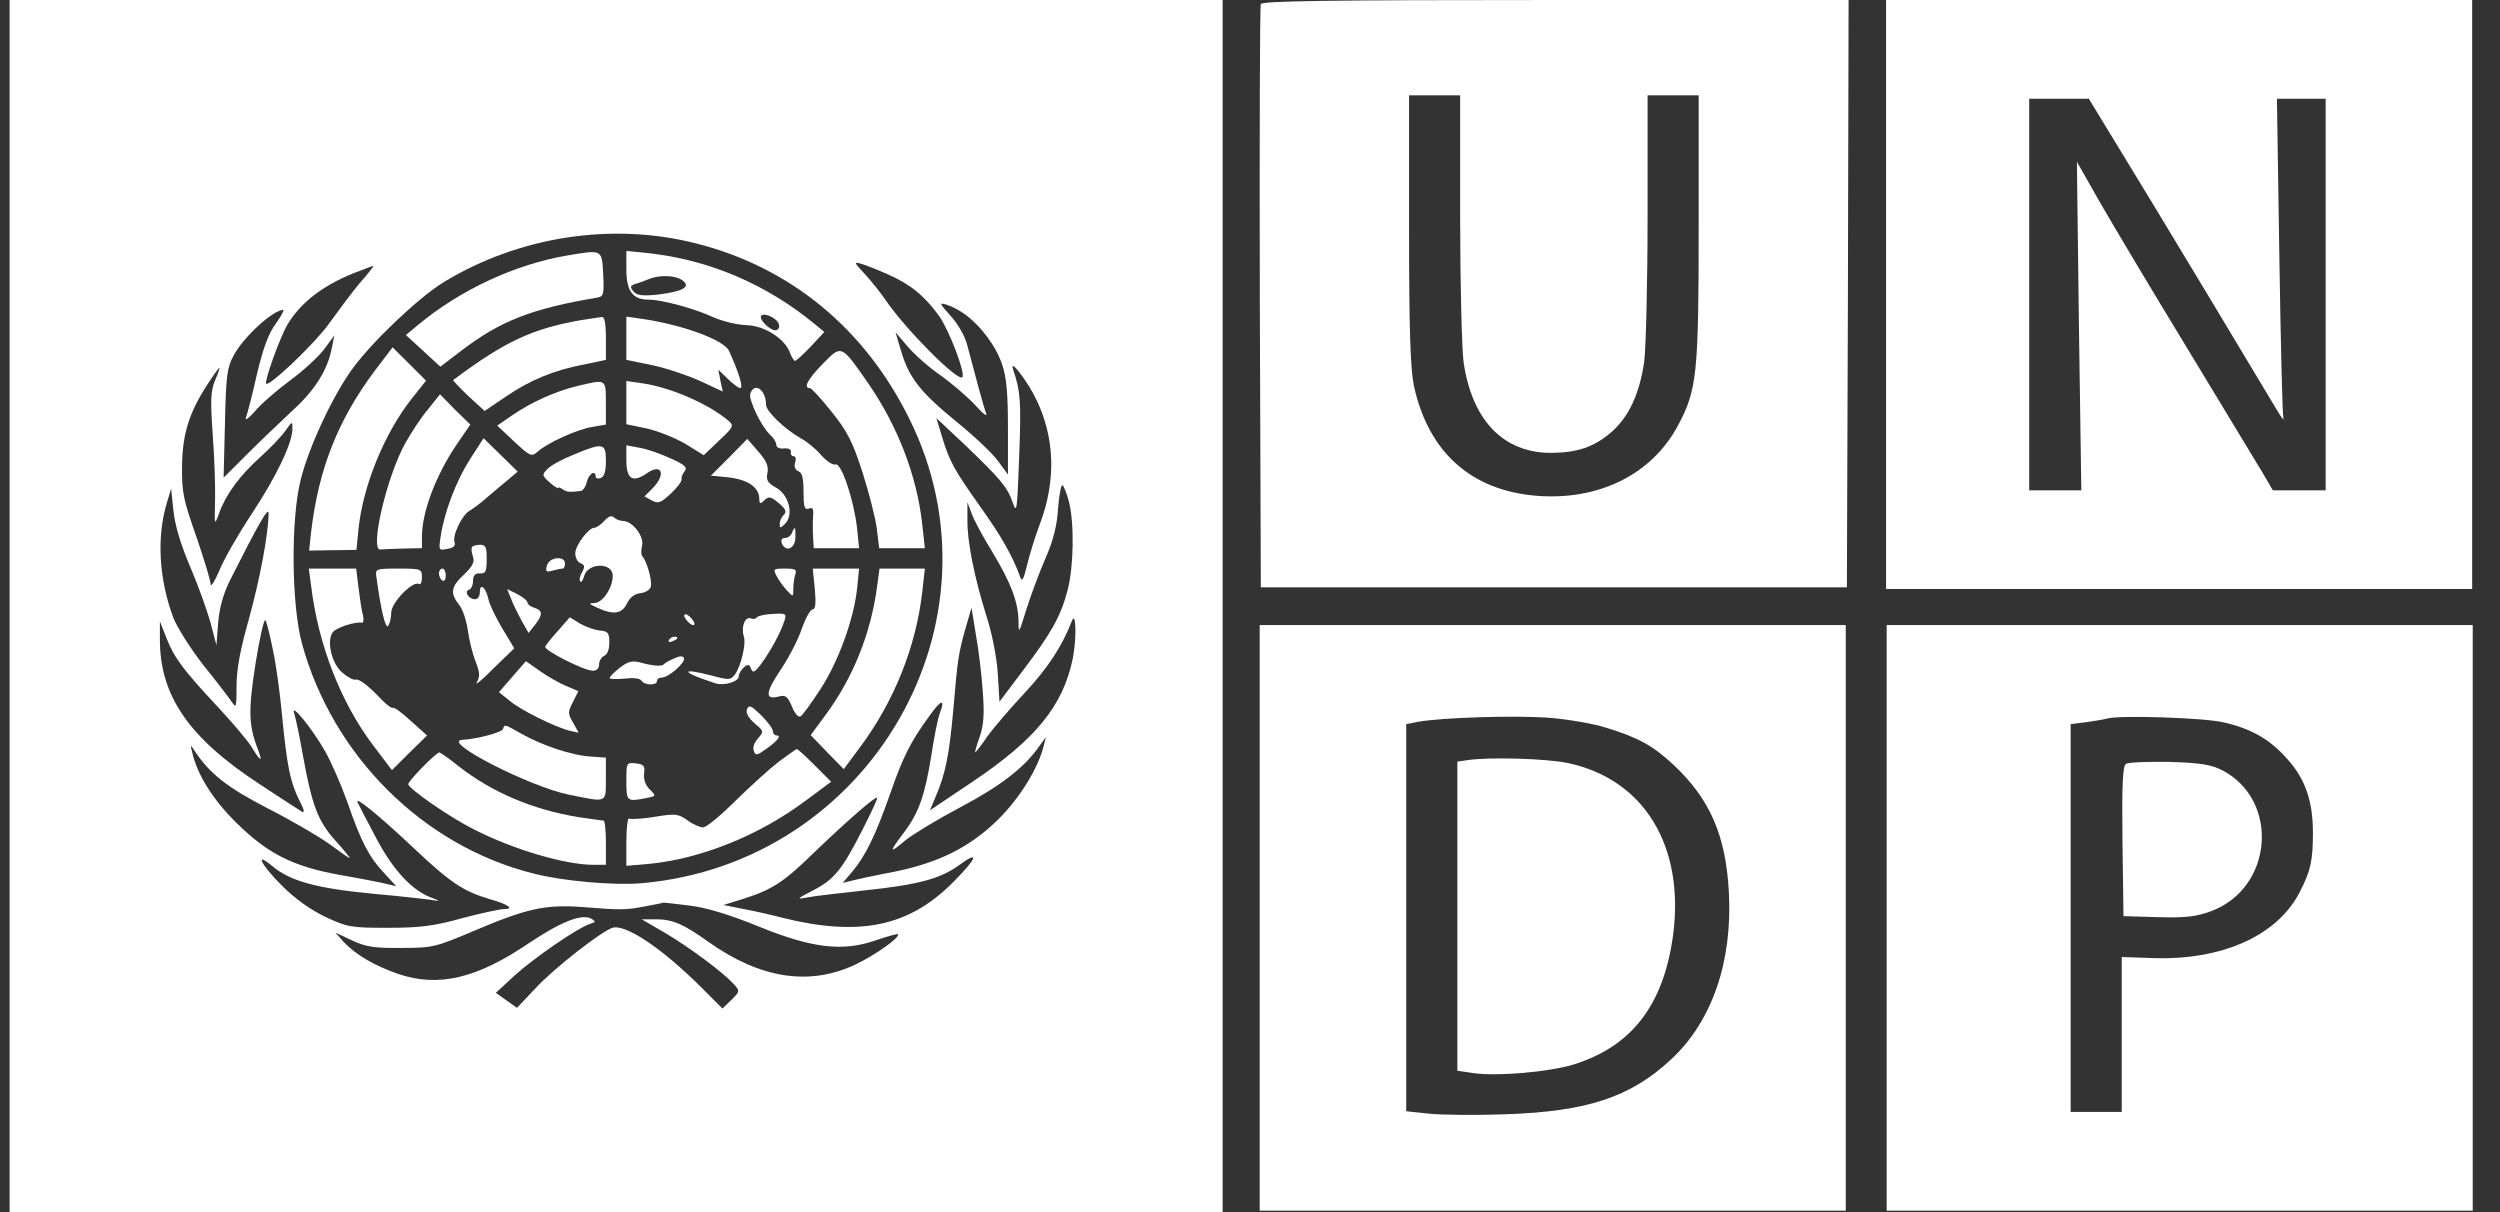
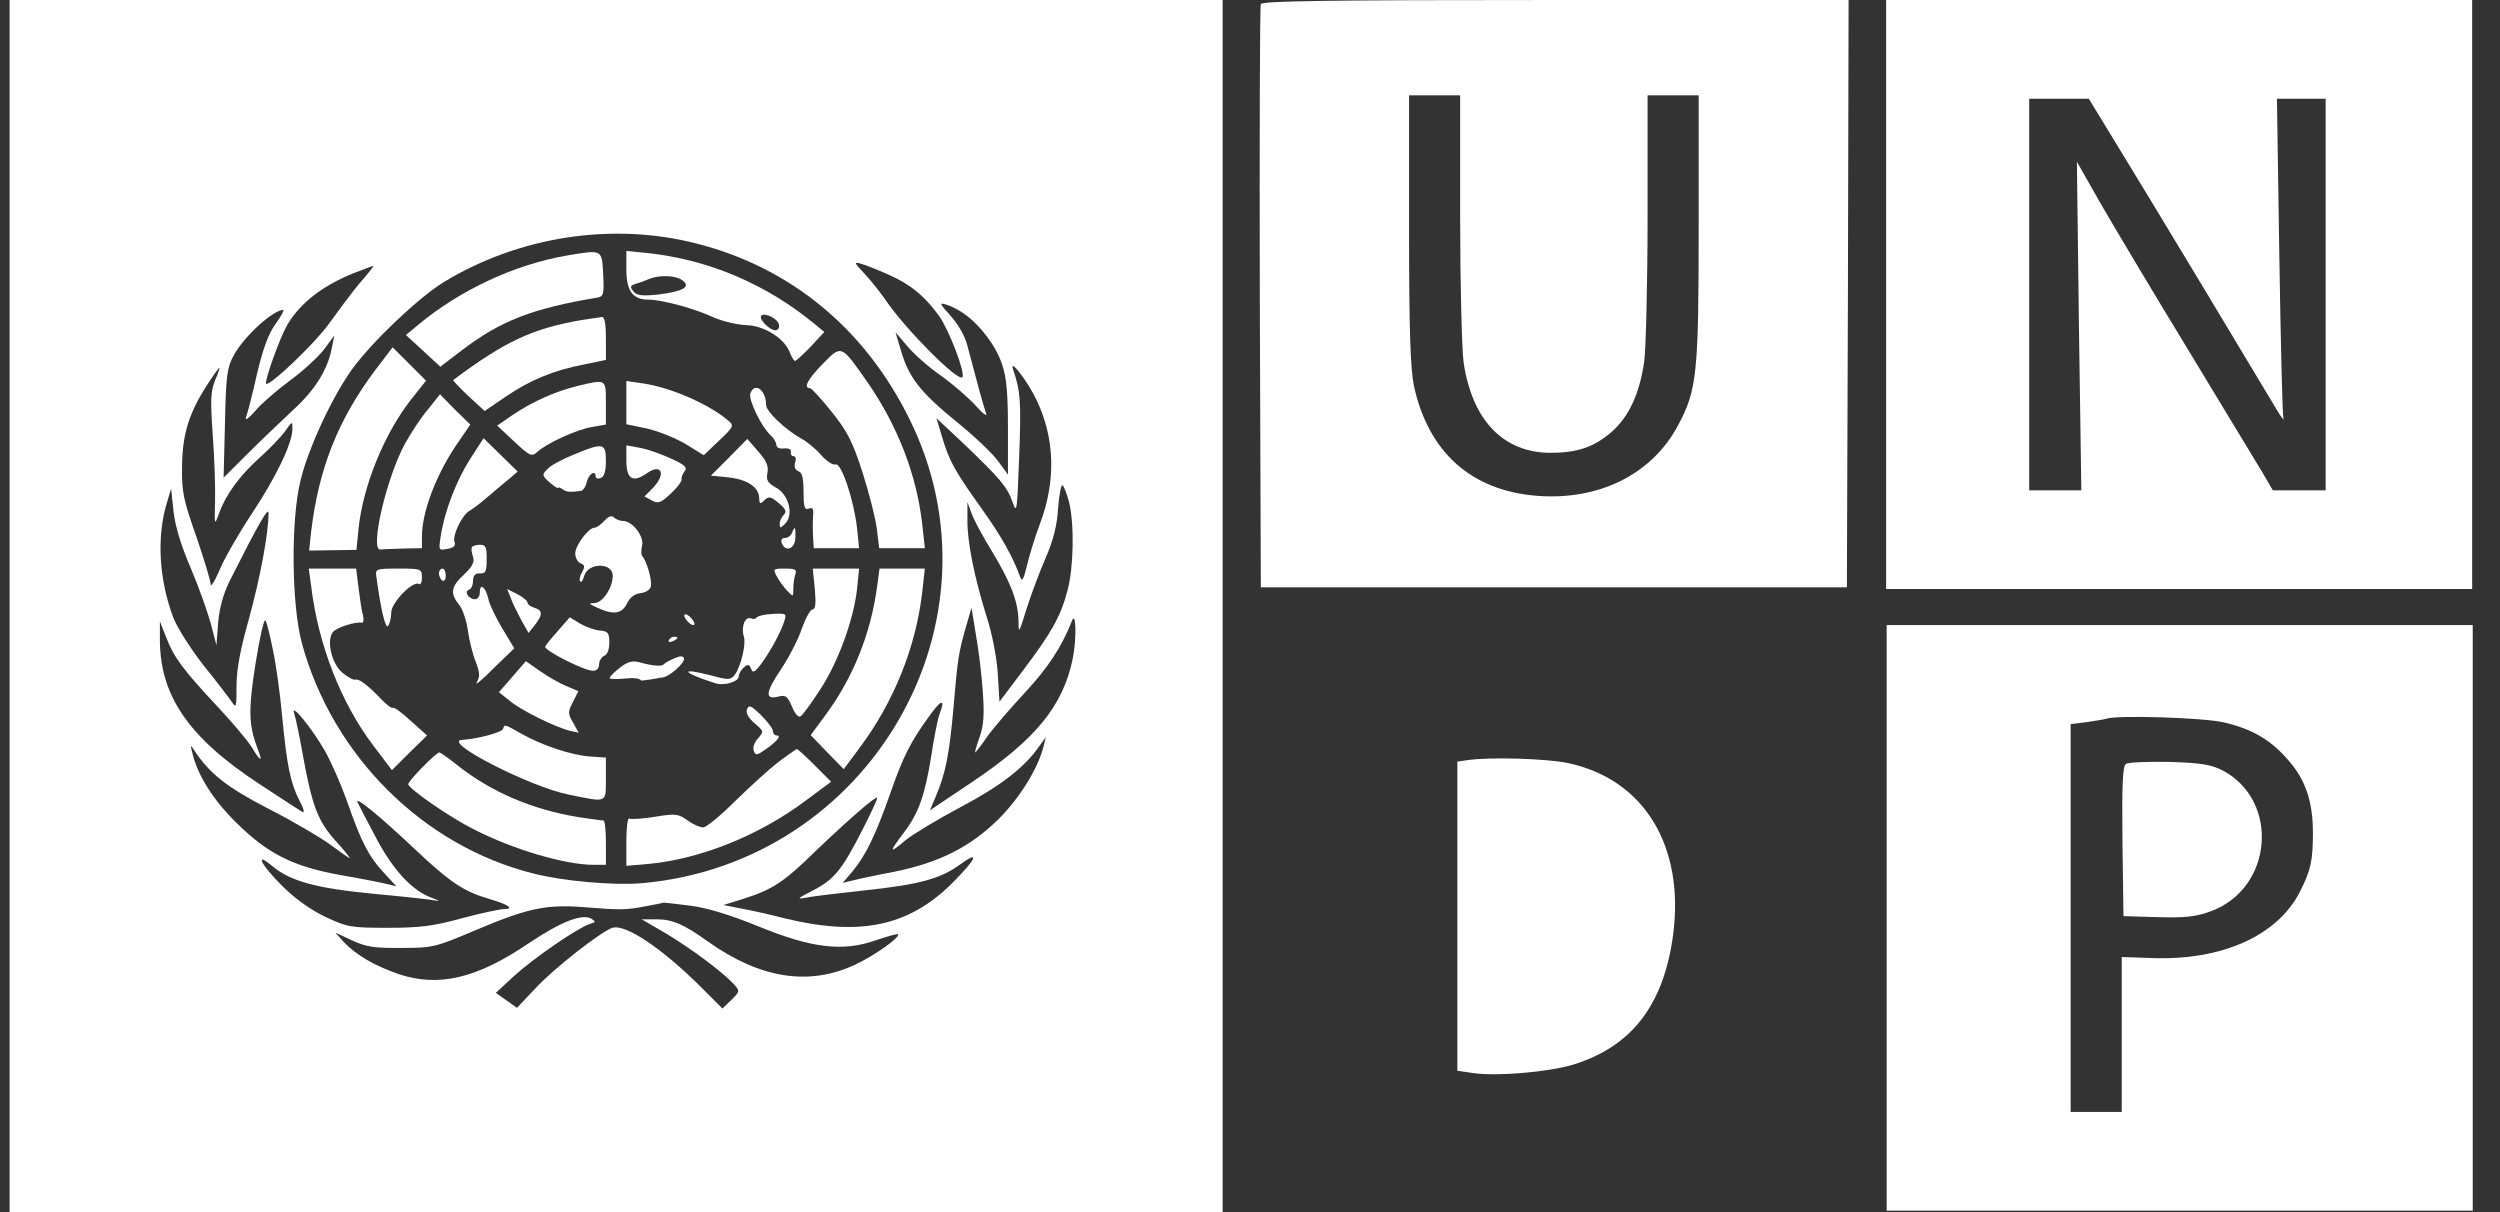
<svg xmlns="http://www.w3.org/2000/svg" width="66" height="32" viewBox="0 0 66 32" fill="none">
  <rect x="0" y="0" width="66" height="32" fill="#333333" stroke="none" />
  <path d="M0.254 16V32H16.266H32.278V16V0H16.266H0.254V16ZM18.38 6.427C20.862 7.056 22.823 8.665 24.002 11.047C26.664 16.395 22.985 22.787 16.94 23.317C16.221 23.38 14.854 23.263 14.062 23.056C11.156 22.319 8.782 19.946 7.972 16.989C7.693 15.964 7.675 13.717 7.936 12.674C8.143 11.829 8.764 10.49 9.285 9.762C9.807 9.034 11.048 7.856 11.723 7.443C13.711 6.238 16.167 5.861 18.38 6.427ZM23.444 7.245C24.038 7.506 24.407 7.811 24.793 8.342C25.063 8.728 25.495 9.861 25.405 9.96C25.279 10.076 23.894 8.683 23.372 7.91C23.255 7.739 23.021 7.443 22.841 7.245C22.535 6.921 22.535 6.903 22.742 6.966C22.868 7.002 23.183 7.128 23.444 7.245ZM9.492 7.479C9.276 7.739 8.916 8.225 8.683 8.548C8.341 9.034 7.117 10.211 7.027 10.13C6.973 10.067 7.387 8.917 7.585 8.575C7.945 7.964 8.593 7.479 9.51 7.146C9.69 7.074 9.843 7.02 9.861 7.02C9.879 7.011 9.717 7.227 9.492 7.479ZM25.459 8.288C25.882 8.584 26.305 9.151 26.457 9.627C26.575 9.96 26.61 10.418 26.61 11.308V12.53L26.341 12.162C26.197 11.964 25.693 11.488 25.234 11.119C24.299 10.355 23.993 9.969 23.786 9.258L23.642 8.773L23.957 9.142C24.128 9.348 24.523 9.699 24.838 9.915C25.153 10.139 25.567 10.499 25.756 10.706C25.945 10.921 26.071 11.011 26.035 10.921C25.972 10.751 25.774 10.023 25.531 9.097C25.477 8.881 25.288 8.548 25.099 8.342C24.793 8 24.784 7.982 24.991 8.045C25.117 8.081 25.324 8.189 25.459 8.288ZM7.279 8.548C7.09 8.8 6.946 9.196 6.785 9.87C6.668 10.4 6.533 10.912 6.497 11.011C6.461 11.119 6.551 11.056 6.722 10.867C6.875 10.679 7.288 10.319 7.639 10.058C7.999 9.798 8.404 9.42 8.557 9.222L8.827 8.854L8.764 9.169C8.656 9.753 8.323 10.292 7.729 10.832C7.414 11.128 6.866 11.649 6.524 11.991L5.903 12.611L5.939 11.182C5.966 9.924 5.993 9.708 6.164 9.393C6.425 8.899 7.189 8.198 7.477 8.18C7.513 8.18 7.423 8.342 7.279 8.548ZM27.366 10.562C27.852 11.578 27.879 12.701 27.456 13.825C27.33 14.157 27.177 14.652 27.114 14.921C27.024 15.299 26.979 15.371 26.934 15.236C26.745 14.706 26.439 14.157 25.891 13.393C25.189 12.405 25.063 12.18 24.865 11.515L24.721 11.038L25.468 11.739C26.413 12.647 26.593 12.854 26.736 13.267C26.844 13.582 26.853 13.483 26.907 12.036C26.961 10.607 26.943 10.328 26.745 9.753C26.637 9.42 27.141 10.085 27.366 10.562ZM5.678 10.04C5.561 10.328 5.552 10.562 5.615 11.461C5.66 12.054 5.687 12.845 5.678 13.213C5.66 13.879 5.66 13.888 5.786 13.546C5.957 13.061 6.335 12.548 6.857 12.081C7.108 11.856 7.405 11.551 7.522 11.389C7.72 11.11 7.72 11.11 7.72 11.326C7.711 11.712 7.306 12.566 6.641 13.573C6.29 14.103 5.903 14.777 5.786 15.074C5.66 15.362 5.561 15.515 5.561 15.425C5.561 15.335 5.39 14.768 5.183 14.166C4.842 13.195 4.797 12.998 4.806 12.315C4.815 11.461 4.985 10.912 5.471 10.157C5.633 9.906 5.777 9.708 5.795 9.708C5.804 9.708 5.759 9.861 5.678 10.04ZM28.221 13.249C28.365 13.816 28.347 14.966 28.185 15.578C28.005 16.27 27.762 16.701 27.015 17.69L26.386 18.526L26.341 17.78C26.314 17.348 26.188 16.71 26.044 16.27C25.72 15.236 25.531 14.283 25.54 13.726V13.258L25.657 13.573C25.72 13.744 25.963 14.193 26.197 14.571C26.691 15.389 26.88 15.892 26.889 16.395C26.889 16.746 26.898 16.728 27.096 16.09C27.213 15.721 27.438 15.11 27.6 14.742C27.807 14.265 27.906 13.879 27.933 13.42C27.96 13.061 28.014 12.791 28.05 12.809C28.086 12.836 28.167 13.034 28.221 13.249ZM5.03 14.984C5.237 15.47 5.471 16.126 5.561 16.449L5.714 17.034L5.759 16.44C5.795 16.036 5.894 15.676 6.074 15.317C6.83 13.816 7.09 13.366 7.09 13.546C7.09 14.076 6.866 15.263 6.578 16.315C6.344 17.142 6.245 17.663 6.245 18.103C6.245 18.661 6.236 18.706 6.128 18.544C6.056 18.436 5.723 17.995 5.372 17.564C5.03 17.124 4.671 16.557 4.572 16.297C4.194 15.281 4.131 14.166 4.41 13.258L4.518 12.899L4.581 13.501C4.626 13.897 4.779 14.4 5.03 14.984ZM25.945 18.256C25.99 18.849 25.972 19.137 25.864 19.452C25.783 19.676 25.729 19.865 25.747 19.865C25.756 19.865 25.909 19.676 26.071 19.434C26.242 19.2 26.682 18.688 27.06 18.283C27.654 17.645 28.041 17.061 28.293 16.404C28.41 16.09 28.427 16.854 28.32 17.393C28.059 18.643 27.339 19.524 25.648 20.656L24.55 21.393L24.712 21.007C24.964 20.413 25.063 19.91 25.171 18.697C25.279 17.411 25.306 17.223 25.504 16.539L25.648 16.045L25.765 16.764C25.837 17.16 25.918 17.834 25.945 18.256ZM7.207 17.169C7.288 17.537 7.396 18.328 7.45 18.921C7.576 20.225 7.666 20.665 7.909 21.142C8.026 21.366 8.053 21.474 7.972 21.429C7.909 21.393 7.414 21.07 6.866 20.71C4.968 19.47 4.212 18.355 4.221 16.854V16.404L4.392 16.836C4.59 17.357 4.842 17.69 5.732 18.643C6.11 19.047 6.515 19.524 6.632 19.703C6.875 20.108 6.946 20.144 6.812 19.793C6.56 19.146 6.551 18.76 6.749 17.501C6.857 16.827 6.973 16.315 7.009 16.378C7.045 16.44 7.135 16.8 7.207 17.169ZM24.811 18.831C24.757 18.966 24.658 19.47 24.587 19.946C24.416 21.007 24.254 21.465 23.858 21.986C23.462 22.508 23.471 22.553 23.903 22.184C24.101 22.023 24.757 21.627 25.369 21.303C26.422 20.746 27.06 20.252 27.447 19.685L27.609 19.461L27.555 19.685C27.411 20.279 26.925 21.061 26.368 21.618C25.621 22.355 24.811 22.768 23.624 23.011C23.147 23.101 22.643 23.209 22.509 23.245L22.248 23.308L22.5 23.011C22.85 22.598 23.12 22.04 23.507 20.935C23.84 19.973 24.047 19.569 24.541 18.894C24.847 18.463 24.964 18.436 24.811 18.831ZM8.575 19.82C8.746 20.117 9.006 20.719 9.168 21.169C9.537 22.238 9.744 22.625 10.14 23.047L10.464 23.398L10.203 23.335C10.059 23.299 9.51 23.191 8.988 23.101C7.729 22.876 7.063 22.535 6.236 21.717C5.624 21.115 5.21 20.458 5.075 19.865C5.021 19.658 5.03 19.649 5.129 19.811C5.534 20.422 5.984 20.782 7.081 21.348C7.72 21.672 8.449 22.103 8.71 22.292C8.979 22.49 9.204 22.652 9.231 22.652C9.249 22.652 9.087 22.445 8.863 22.202C8.395 21.681 8.242 21.285 7.999 19.955C7.909 19.434 7.801 18.93 7.765 18.831C7.666 18.526 8.242 19.236 8.575 19.82ZM22.778 21.888C22.23 22.966 22.023 23.218 21.465 23.506C21.033 23.73 21.015 23.748 21.303 23.694C21.474 23.658 22.167 23.578 22.832 23.506C24.263 23.353 24.829 23.2 25.333 22.831C25.864 22.445 25.801 22.643 25.189 23.263C24.02 24.458 22.715 24.737 20.674 24.234C20.404 24.162 19.936 24.054 19.639 24L19.099 23.892L19.594 23.739C20.386 23.488 20.674 23.308 21.528 22.472C22.374 21.663 23.111 21.016 23.156 21.061C23.174 21.079 23.003 21.447 22.778 21.888ZM10.914 22.382C11.894 23.308 12.236 23.533 12.937 23.739C13.414 23.874 13.594 24 13.306 24C13.198 24 12.695 24.108 12.191 24.243C11.444 24.449 11.084 24.494 10.239 24.494C9.258 24.494 9.168 24.476 8.593 24.207C8.197 24.018 7.792 23.73 7.441 23.38C6.893 22.831 6.704 22.463 7.18 22.858C7.657 23.263 8.35 23.452 9.861 23.596C10.635 23.667 11.372 23.748 11.498 23.775C11.624 23.793 11.588 23.775 11.426 23.712C10.896 23.533 10.374 22.975 9.915 22.094C9.672 21.636 9.456 21.223 9.438 21.177C9.366 21.007 9.987 21.51 10.914 22.382ZM18.227 23.91C18.659 23.964 19.279 24.153 20.026 24.458C21.438 25.034 22.257 25.133 23.138 24.818C23.435 24.719 23.687 24.647 23.705 24.665C23.777 24.737 23.111 25.213 22.581 25.465C21.357 26.04 20.062 25.834 18.686 24.854C18.047 24.395 17.75 24.27 17.327 24.27H16.94L17.543 24.62C18.2 25.007 19.081 25.663 19.36 25.968C19.54 26.166 19.54 26.166 19.306 26.4L19.072 26.625L18.533 26.085C17.489 25.043 16.518 24.387 16.167 24.494C15.87 24.593 14.62 25.564 14.125 26.103L13.648 26.607L13.369 26.409L13.09 26.211L13.576 25.762C14.089 25.294 15.24 24.503 15.564 24.395C15.735 24.342 15.735 24.333 15.609 24.252C15.357 24.117 14.809 24.333 13.963 24.899C12.587 25.834 11.579 26.067 10.527 25.717C9.879 25.492 9.402 25.213 9.069 24.863L8.854 24.62L9.294 24.827C9.663 24.998 9.888 25.034 10.599 25.025C11.417 25.025 11.498 25.007 12.533 24.566C13.909 23.982 14.404 23.874 15.375 23.946C16.392 24.027 16.509 24.027 17.03 23.928C17.282 23.883 17.498 23.838 17.525 23.829C17.552 23.829 17.867 23.865 18.227 23.91Z" fill="white" />
  <path d="M14.989 6.742C13.603 6.975 12.155 7.649 11.04 8.575L10.716 8.845L11.166 9.258L11.624 9.681L12.191 9.249C13.216 8.467 14.053 8.144 15.771 7.856C15.933 7.829 15.951 7.766 15.924 7.236C15.888 6.58 15.906 6.589 14.989 6.742Z" fill="white" />
  <path d="M16.536 7.119C16.536 7.685 16.707 7.91 17.112 7.91C17.463 7.91 18.308 8.135 18.839 8.378C19.082 8.485 19.469 8.575 19.703 8.584C20.17 8.593 20.719 8.935 20.854 9.312C20.899 9.429 20.962 9.528 20.989 9.528C21.016 9.528 21.205 9.357 21.403 9.151L21.762 8.764L21.511 8.557C20.224 7.497 18.704 6.849 17.076 6.679L16.536 6.625V7.119ZM18.011 7.398C18.254 7.569 18.038 7.694 17.382 7.775C16.95 7.82 16.815 7.802 16.725 7.694C16.626 7.578 16.635 7.542 16.77 7.497C16.869 7.47 17.022 7.416 17.121 7.371C17.391 7.254 17.831 7.263 18.011 7.398ZM20.566 8.575C20.584 8.656 20.539 8.719 20.467 8.719C20.314 8.719 20.017 8.413 20.098 8.333C20.188 8.243 20.539 8.413 20.566 8.575Z" fill="white" />
  <path d="M15.348 8.45C14.053 8.674 13.324 9.016 11.966 10.032C11.948 10.041 12.128 10.229 12.362 10.454L12.794 10.85L13.351 10.472C13.981 10.041 14.62 9.771 15.438 9.618L15.996 9.501V8.935C15.996 8.531 15.96 8.36 15.888 8.369C15.825 8.378 15.582 8.414 15.348 8.45Z" fill="white" />
-   <path d="M16.536 8.926V9.501L17.238 9.645C17.616 9.726 18.191 9.924 18.506 10.068L19.082 10.337L19.019 10.05L18.965 9.762L19.217 10.005C19.352 10.139 19.505 10.247 19.541 10.247C19.631 10.247 19.514 9.852 19.244 9.259C19.109 8.971 17.993 8.566 16.923 8.414L16.536 8.36V8.926Z" fill="white" />
  <path d="M9.906 9.771C8.917 11.092 8.413 12.378 8.215 14.031L8.161 14.535L8.782 14.526L9.411 14.517L9.465 13.96C9.582 12.827 10.149 11.434 10.869 10.526L11.247 10.05L10.806 9.609L10.365 9.169L9.906 9.771Z" fill="white" />
  <path d="M21.726 9.6C21.33 10.005 21.195 10.247 21.384 10.247C21.42 10.247 21.681 10.526 21.951 10.867C22.365 11.38 22.509 11.658 22.769 12.467C22.94 12.998 23.111 13.672 23.147 13.951L23.21 14.472H23.813H24.416L24.344 13.816C24.2 12.539 23.696 11.245 22.922 10.121C22.203 9.088 22.221 9.097 21.726 9.6Z" fill="white" />
  <path d="M15.231 10.193C14.646 10.337 14.034 10.616 13.531 10.957L13.126 11.236L13.576 11.658C13.98 12.036 14.034 12.063 14.178 11.937C14.439 11.694 15.24 11.335 15.627 11.272L15.995 11.209V10.643C15.995 9.995 16.014 10.005 15.231 10.193Z" fill="white" />
  <path d="M16.536 10.625V11.2L17.058 11.308C17.346 11.371 17.805 11.551 18.083 11.712L18.578 12.018L18.983 11.632C19.361 11.281 19.379 11.236 19.244 11.119C18.74 10.679 17.715 10.229 16.968 10.121L16.536 10.059V10.625Z" fill="white" />
  <path d="M19.81 10.382C19.747 10.535 20.098 11.263 20.332 11.479C20.422 11.56 20.494 11.676 20.494 11.739C20.494 11.811 20.575 11.856 20.701 11.838C20.818 11.829 20.89 11.865 20.881 11.928C20.863 11.991 20.899 12.045 20.953 12.045C21.007 12.045 21.025 12.117 20.989 12.216C20.962 12.324 20.989 12.405 21.078 12.441C21.177 12.476 21.213 12.62 21.213 12.98C21.213 13.384 21.24 13.465 21.348 13.429C21.456 13.384 21.483 13.429 21.465 13.627C21.456 13.771 21.456 14.023 21.465 14.175L21.483 14.472H22.077H22.68L22.626 13.942C22.545 13.213 22.212 12.207 22.059 12.261C21.996 12.288 21.825 12.18 21.681 12.018C21.546 11.856 21.303 11.658 21.151 11.578C20.71 11.326 20.224 10.858 20.224 10.688C20.224 10.301 19.927 10.076 19.81 10.382Z" fill="white" />
  <path d="M11.301 10.805C11.121 11.011 10.86 11.416 10.707 11.686C10.212 12.566 9.753 14.535 10.041 14.508C10.095 14.499 10.374 14.49 10.644 14.481L11.139 14.472V14.175C11.139 13.51 11.508 12.549 12.047 11.748L12.416 11.209L12.011 10.814L11.616 10.409L11.301 10.805Z" fill="white" />
  <path d="M12.406 12.126C12.047 12.692 11.732 13.501 11.633 14.166C11.579 14.535 11.579 14.535 11.813 14.49C11.975 14.463 12.029 14.409 12.002 14.319C11.93 14.148 12.2 13.591 12.398 13.483C12.478 13.438 12.685 13.286 12.856 13.133C13.027 12.989 13.279 12.773 13.414 12.665L13.666 12.45L13.216 12.009L12.766 11.569L12.406 12.126Z" fill="white" />
  <path d="M19.252 12.072L18.767 12.557L19.225 12.602C19.729 12.656 20.044 12.863 20.044 13.16C20.044 13.294 20.071 13.312 20.152 13.232C20.296 13.088 20.341 13.097 20.584 13.303C20.746 13.447 20.773 13.51 20.692 13.591C20.629 13.654 20.584 13.762 20.584 13.834C20.584 13.951 20.602 13.951 20.728 13.825C20.962 13.591 20.827 13.061 20.485 12.872C20.26 12.746 20.224 12.674 20.26 12.486C20.296 12.306 20.233 12.162 20.017 11.919L19.729 11.587L19.252 12.072Z" fill="white" />
  <path d="M15.15 12C14.853 12.117 14.538 12.288 14.457 12.378C14.304 12.53 14.304 12.548 14.511 12.737C14.637 12.845 14.736 12.908 14.736 12.881C14.736 12.854 14.79 12.872 14.853 12.917C14.952 12.989 15.024 12.998 15.33 12.962C15.393 12.953 15.465 12.845 15.492 12.719C15.546 12.504 15.726 12.396 15.726 12.584C15.726 12.629 15.789 12.647 15.861 12.62C15.951 12.584 15.996 12.441 15.996 12.171C15.996 11.694 15.924 11.677 15.15 12Z" fill="white" />
  <path d="M16.536 12.162C16.536 12.647 16.707 12.755 17.076 12.495C17.472 12.216 17.598 12.521 17.22 12.899L17.013 13.106L17.211 13.214C17.382 13.303 17.445 13.277 17.715 13.025C17.885 12.863 18.011 12.701 17.993 12.647C17.984 12.602 18.02 12.512 18.074 12.441C18.155 12.342 18.083 12.27 17.697 12.099C17.427 11.973 17.058 11.847 16.878 11.82L16.536 11.757V12.162Z" fill="white" />
  <path d="M15.951 13.753C15.861 13.852 15.744 13.933 15.69 13.933C15.537 13.933 15.187 14.4 15.187 14.607C15.187 14.724 15.249 14.841 15.322 14.868C15.438 14.912 15.447 14.957 15.366 15.11C15.303 15.209 15.286 15.326 15.322 15.353C15.348 15.38 15.393 15.317 15.42 15.209C15.519 14.85 16.176 14.841 16.176 15.2C16.176 15.515 15.915 15.91 15.699 15.919C15.528 15.928 15.537 15.937 15.771 16.045C16.203 16.243 16.419 16.207 16.554 15.928C16.635 15.766 16.752 15.677 16.914 15.659C17.049 15.641 17.166 15.569 17.183 15.479C17.22 15.317 17.067 14.796 16.959 14.688C16.923 14.652 16.923 14.526 16.95 14.409C17.013 14.166 16.698 13.753 16.446 13.753C16.365 13.753 16.257 13.708 16.212 13.663C16.149 13.6 16.068 13.627 15.951 13.753Z" fill="white" />
  <path d="M20.908 14.067C20.881 14.139 20.8 14.202 20.728 14.202C20.638 14.202 20.611 14.256 20.638 14.337C20.737 14.589 20.989 14.49 20.998 14.202C21.007 13.906 20.989 13.87 20.908 14.067Z" fill="white" />
  <path d="M12.461 14.445C12.434 14.49 12.452 14.598 12.488 14.697C12.533 14.832 12.479 14.948 12.254 15.164C11.903 15.488 11.876 15.659 12.119 15.964C12.218 16.081 12.317 16.395 12.353 16.656C12.389 16.908 12.479 17.276 12.56 17.474C12.668 17.762 12.677 17.852 12.587 18.014C12.524 18.112 12.722 17.96 13.019 17.654L13.576 17.115L13.262 16.593C13.091 16.306 12.92 15.955 12.893 15.811C12.821 15.497 12.668 15.38 12.668 15.632C12.668 15.739 12.614 15.82 12.542 15.82C12.371 15.82 12.245 15.614 12.38 15.569C12.443 15.551 12.488 15.443 12.488 15.335C12.488 15.2 12.542 15.137 12.65 15.137C12.83 15.146 12.848 15.11 12.848 14.697C12.848 14.445 12.812 14.382 12.677 14.382C12.578 14.382 12.479 14.409 12.461 14.445Z" fill="white" />
-   <path d="M14.439 14.93C14.394 15.092 14.421 15.11 14.583 15.065C14.691 15.038 14.808 15.011 14.853 15.011C14.889 15.011 14.916 14.948 14.916 14.876C14.916 14.661 14.493 14.706 14.439 14.93Z" fill="white" />
  <path d="M8.215 15.479C8.404 17.025 8.998 18.544 9.843 19.667L10.347 20.332L10.806 19.874L11.274 19.416L10.842 19.029C10.608 18.813 10.401 18.661 10.374 18.688C10.347 18.706 10.212 18.616 10.068 18.463C9.718 18.094 9.484 17.915 9.385 17.942C9.331 17.959 9.178 17.879 9.043 17.762C8.755 17.528 8.611 16.908 8.791 16.683C8.89 16.566 9.385 16.404 9.556 16.44C9.592 16.449 9.61 16.36 9.583 16.243C9.547 16.135 9.502 15.802 9.466 15.524L9.403 15.011H8.782H8.152L8.215 15.479Z" fill="white" />
  <path d="M9.934 15.209C10.059 16.144 10.185 16.629 10.248 16.521C10.293 16.458 10.329 16.297 10.329 16.171C10.329 15.91 10.896 15.326 11.058 15.416C11.103 15.452 11.139 15.371 11.139 15.245C11.139 15.02 11.121 15.011 10.518 15.011C9.934 15.011 9.907 15.02 9.934 15.209Z" fill="white" />
  <path d="M11.588 15.137C11.588 15.209 11.633 15.299 11.678 15.326C11.732 15.353 11.768 15.299 11.768 15.2C11.768 15.092 11.732 15.011 11.678 15.011C11.633 15.011 11.588 15.065 11.588 15.137Z" fill="white" />
  <path d="M20.503 15.209C20.557 15.317 20.683 15.488 20.773 15.587C20.944 15.766 20.944 15.766 20.944 15.533C20.944 15.398 20.971 15.236 20.998 15.155C21.043 15.038 20.989 15.011 20.728 15.011C20.413 15.011 20.404 15.02 20.503 15.209Z" fill="white" />
  <path d="M21.511 15.55C21.547 15.937 21.529 16.09 21.448 16.09C21.394 16.09 21.268 16.315 21.169 16.593C21.079 16.872 20.827 17.357 20.611 17.681C20.206 18.283 20.188 18.481 20.548 18.391C20.737 18.337 20.791 18.382 20.908 18.652C20.98 18.84 21.079 18.948 21.133 18.912C21.187 18.885 21.421 18.562 21.654 18.202C22.131 17.474 22.536 16.36 22.626 15.55L22.68 15.011H22.068H21.457L21.511 15.55Z" fill="white" />
  <path d="M23.156 15.479C22.994 16.71 22.527 17.879 21.807 18.858L21.402 19.407L21.834 19.856L22.275 20.306L22.689 19.748C23.597 18.535 24.173 17.097 24.344 15.659L24.416 15.011H23.813H23.219L23.156 15.479Z" fill="white" />
  <path d="M13.487 15.793C13.532 15.928 13.667 16.189 13.765 16.378L13.954 16.71L14.125 16.494C14.332 16.225 14.332 16.117 14.107 16.045C14.008 16.018 13.927 15.955 13.927 15.91C13.927 15.865 13.81 15.766 13.658 15.685L13.388 15.551L13.487 15.793Z" fill="white" />
  <path d="M18.064 16.252C18.064 16.297 18.127 16.387 18.199 16.45C18.271 16.512 18.334 16.521 18.334 16.468C18.334 16.423 18.271 16.333 18.199 16.27C18.127 16.207 18.064 16.198 18.064 16.252Z" fill="white" />
  <path d="M19.981 16.297C19.954 16.342 19.882 16.351 19.819 16.324C19.666 16.27 19.558 16.557 19.639 16.809C19.702 17.007 19.558 17.6 19.396 17.816C19.288 17.951 19.234 17.959 18.784 17.834C17.912 17.609 17.993 17.753 18.892 18.04C19.126 18.112 19.504 17.995 19.504 17.852C19.504 17.789 19.567 17.681 19.639 17.618C19.747 17.528 19.783 17.537 19.828 17.654C19.873 17.78 19.927 17.753 20.107 17.51C20.349 17.177 20.619 16.683 20.709 16.387C20.772 16.198 20.745 16.189 20.404 16.207C20.197 16.216 20.008 16.261 19.981 16.297Z" fill="white" />
  <path d="M14.736 16.647C14.565 16.836 14.412 17.025 14.394 17.07C14.358 17.169 15.42 17.708 15.654 17.708C15.753 17.708 15.816 17.645 15.816 17.537C15.816 17.447 15.879 17.349 15.951 17.312C16.032 17.285 16.086 17.151 16.086 16.962C16.086 16.71 16.05 16.665 15.843 16.647C15.717 16.638 15.483 16.557 15.321 16.468L15.042 16.297L14.736 16.647Z" fill="white" />
  <path d="M17.66 16.899C17.633 16.953 17.669 16.962 17.741 16.935C17.903 16.872 17.93 16.809 17.804 16.809C17.75 16.809 17.687 16.845 17.66 16.899Z" fill="white" />
-   <path d="M17.795 17.384C17.669 17.438 17.552 17.501 17.525 17.537C17.471 17.6 17.229 17.582 16.878 17.483C16.689 17.438 16.572 17.465 16.365 17.627C16.212 17.744 16.095 17.87 16.095 17.897C16.086 17.933 16.266 17.933 16.482 17.915C16.716 17.888 16.896 17.906 16.932 17.969C17.013 18.095 17.345 18.104 17.345 17.978C17.345 17.924 17.399 17.888 17.471 17.888C17.651 17.888 18.101 17.492 18.056 17.375C18.029 17.312 17.948 17.312 17.795 17.384Z" fill="white" />
+   <path d="M17.795 17.384C17.669 17.438 17.552 17.501 17.525 17.537C17.471 17.6 17.229 17.582 16.878 17.483C16.689 17.438 16.572 17.465 16.365 17.627C16.212 17.744 16.095 17.87 16.095 17.897C16.086 17.933 16.266 17.933 16.482 17.915C16.716 17.888 16.896 17.906 16.932 17.969C17.345 17.924 17.399 17.888 17.471 17.888C17.651 17.888 18.101 17.492 18.056 17.375C18.029 17.312 17.948 17.312 17.795 17.384Z" fill="white" />
  <path d="M13.523 17.87L13.172 18.274L13.442 18.49C13.73 18.741 14.647 19.191 15.034 19.29L15.277 19.344L15.133 19.083C14.989 18.84 14.989 18.795 15.124 18.535L15.268 18.247L14.953 18.112C14.791 18.049 14.476 17.87 14.269 17.726L13.883 17.456L13.523 17.87Z" fill="white" />
  <path d="M19.72 18.724C19.684 18.823 19.756 18.948 19.918 19.092C20.17 19.308 20.17 19.308 20.008 19.497C19.918 19.596 19.864 19.739 19.9 19.82C19.945 19.955 19.981 19.946 20.224 19.775C20.53 19.56 20.637 19.416 20.503 19.416C20.449 19.416 20.404 19.362 20.404 19.299C20.404 19.236 20.26 19.047 20.089 18.877C19.828 18.625 19.774 18.598 19.72 18.724Z" fill="white" />
  <path d="M13.279 19.245C13.252 19.335 12.577 19.515 12.2 19.532C11.633 19.568 14.008 20.782 15.024 20.98C16.041 21.186 15.995 21.213 15.995 20.557V20L15.591 19.973C15.114 19.946 14.322 19.685 13.765 19.371C13.306 19.11 13.324 19.119 13.279 19.245Z" fill="white" />
  <path d="M20.548 20.117C20.314 20.297 19.802 20.764 19.415 21.142C19.028 21.528 18.65 21.843 18.56 21.843C18.479 21.843 18.29 21.762 18.146 21.654C17.903 21.483 17.831 21.474 17.283 21.564C16.959 21.618 16.653 21.636 16.608 21.609C16.572 21.582 16.536 21.852 16.536 22.211V22.858L17.148 22.805C18.506 22.67 20.035 22.058 21.25 21.151L21.942 20.638L21.511 20.207C21.277 19.973 21.061 19.775 21.034 19.775C21.007 19.784 20.791 19.937 20.548 20.117Z" fill="white" />
  <path d="M11.156 20.252C10.949 20.459 10.778 20.665 10.778 20.701C10.778 20.818 11.894 21.591 12.514 21.897C13.567 22.436 14.925 22.831 15.672 22.831H15.996V22.247C15.996 21.924 15.969 21.663 15.933 21.663C15.888 21.663 15.6 21.618 15.276 21.573C14.062 21.375 12.982 20.917 12.092 20.216C11.849 20.018 11.624 19.865 11.597 19.865C11.561 19.865 11.363 20.036 11.156 20.252Z" fill="white" />
-   <path d="M16.536 20.62C16.536 21.16 16.545 21.169 17.058 21.07C17.328 21.016 17.328 21.016 17.148 20.836C17.04 20.728 16.986 20.575 17.004 20.422C17.031 20.216 16.995 20.18 16.788 20.153C16.536 20.126 16.536 20.135 16.536 20.62Z" fill="white" />
  <path d="M33.286 0.108C33.259 0.171 33.25 3.658 33.259 7.865L33.286 15.506H41.022H48.758L48.785 7.748L48.803 -9.53674e-07H41.067C34.959 -9.53674e-07 33.313 0.027 33.286 0.108ZM38.548 5.726C38.548 7.497 38.593 9.222 38.639 9.564C38.863 11.092 39.682 11.946 40.923 11.955C41.643 11.955 42.084 11.802 42.542 11.407C43.001 11.002 43.28 10.409 43.406 9.555C43.451 9.222 43.496 7.497 43.496 5.726V2.517H44.171H44.845V5.995C44.845 9.87 44.8 10.301 44.297 11.236C43.604 12.53 42.201 13.223 40.554 13.088C38.827 12.944 37.703 11.928 37.325 10.175C37.235 9.717 37.199 8.737 37.199 6.04V2.517H37.874H38.548V5.726Z" fill="white" />
  <path d="M49.793 7.775V15.55H57.529H65.265V7.775V-2.28882e-05H57.529H49.793V7.775ZM55.901 3.847C56.315 4.521 57.394 6.301 58.285 7.784C59.184 9.276 60.003 10.652 60.12 10.84C60.237 11.038 60.309 11.119 60.282 11.038C60.255 10.957 60.21 9.025 60.174 6.742L60.111 2.607H60.749H61.397V7.775V12.944H60.704H60.003L59.724 12.467C59.571 12.216 58.68 10.742 57.754 9.213C56.818 7.676 55.784 5.942 55.442 5.348L54.83 4.27L54.884 8.602L54.947 12.944H54.264H53.571V7.775V2.607H54.363H55.145L55.901 3.847Z" fill="white" />
-   <path d="M33.256 24.231V31.962H40.992H48.728V24.231V16.501H40.992H33.256V24.231ZM42.386 19.207C43.268 19.476 43.646 19.692 44.194 20.204C45.148 21.103 45.562 22.065 45.642 23.548C45.742 25.382 45.202 26.964 44.113 27.971C43.043 28.968 41.9 29.346 39.724 29.418C38.95 29.445 38.05 29.436 37.718 29.4L37.124 29.337V24.231V19.117L37.448 19.054C38.041 18.946 39.948 18.883 40.857 18.946C41.352 18.982 42.044 19.099 42.386 19.207Z" fill="white" />
  <path d="M38.725 20.07L38.474 20.106V24.186V28.267L38.896 28.33C39.526 28.42 40.875 28.303 41.532 28.106C43.079 27.629 43.916 26.533 44.168 24.699C44.483 22.335 43.403 20.564 41.379 20.142C40.812 20.025 39.31 19.98 38.725 20.07Z" fill="white" />
  <path d="M49.808 24.231V31.962H57.544H65.28V24.231V16.501H57.544H49.808V24.231ZM58.713 19.072C59.451 19.243 59.945 19.53 60.404 20.061C60.863 20.573 61.061 21.166 61.061 21.975C61.061 22.712 61.007 22.973 60.728 23.521C60.143 24.699 58.659 25.364 56.806 25.292L56.014 25.265V27.305V29.355H55.34H54.665V24.24V19.117L55.097 19.063C55.331 19.027 55.565 18.991 55.61 18.973C55.898 18.874 58.191 18.946 58.713 19.072Z" fill="white" />
  <path d="M56.123 20.168C56.042 20.222 56.015 20.699 56.033 22.218L56.06 24.186L56.968 24.213C57.715 24.231 57.967 24.204 58.38 24.052C60.009 23.44 60.188 21.139 58.677 20.339C58.371 20.186 58.12 20.142 57.274 20.114C56.707 20.105 56.186 20.123 56.123 20.168Z" fill="white" />
</svg>